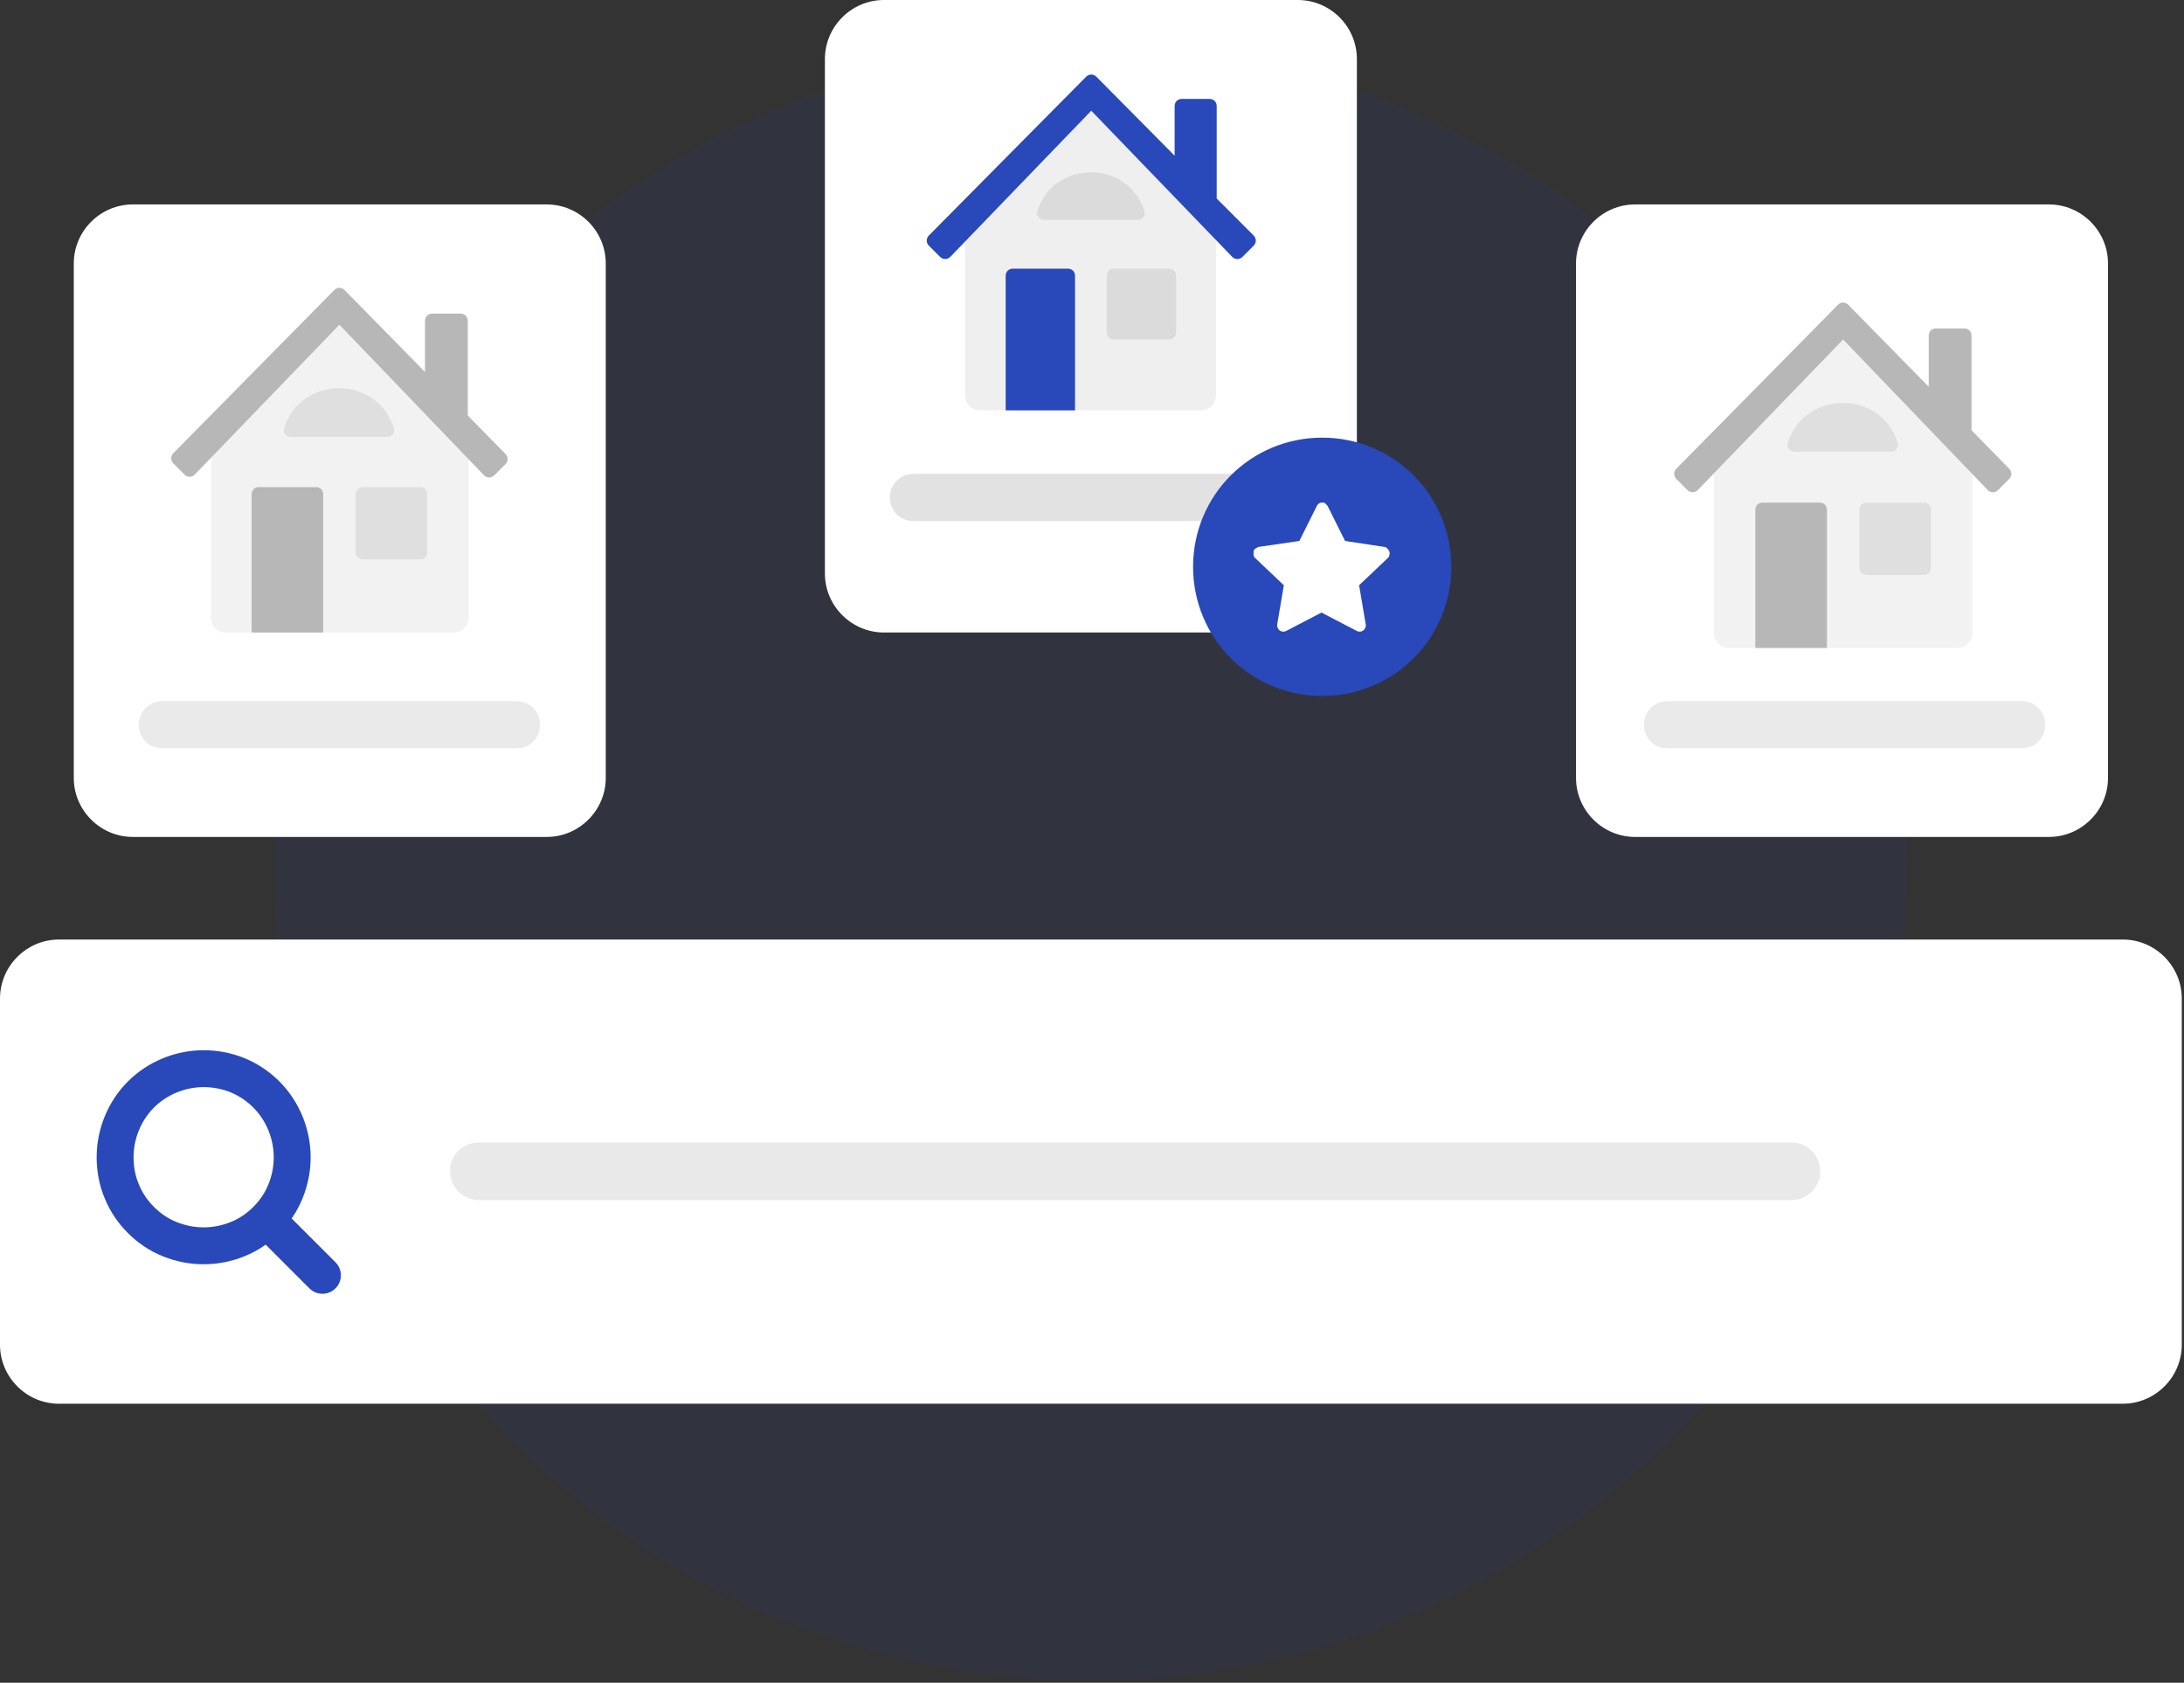
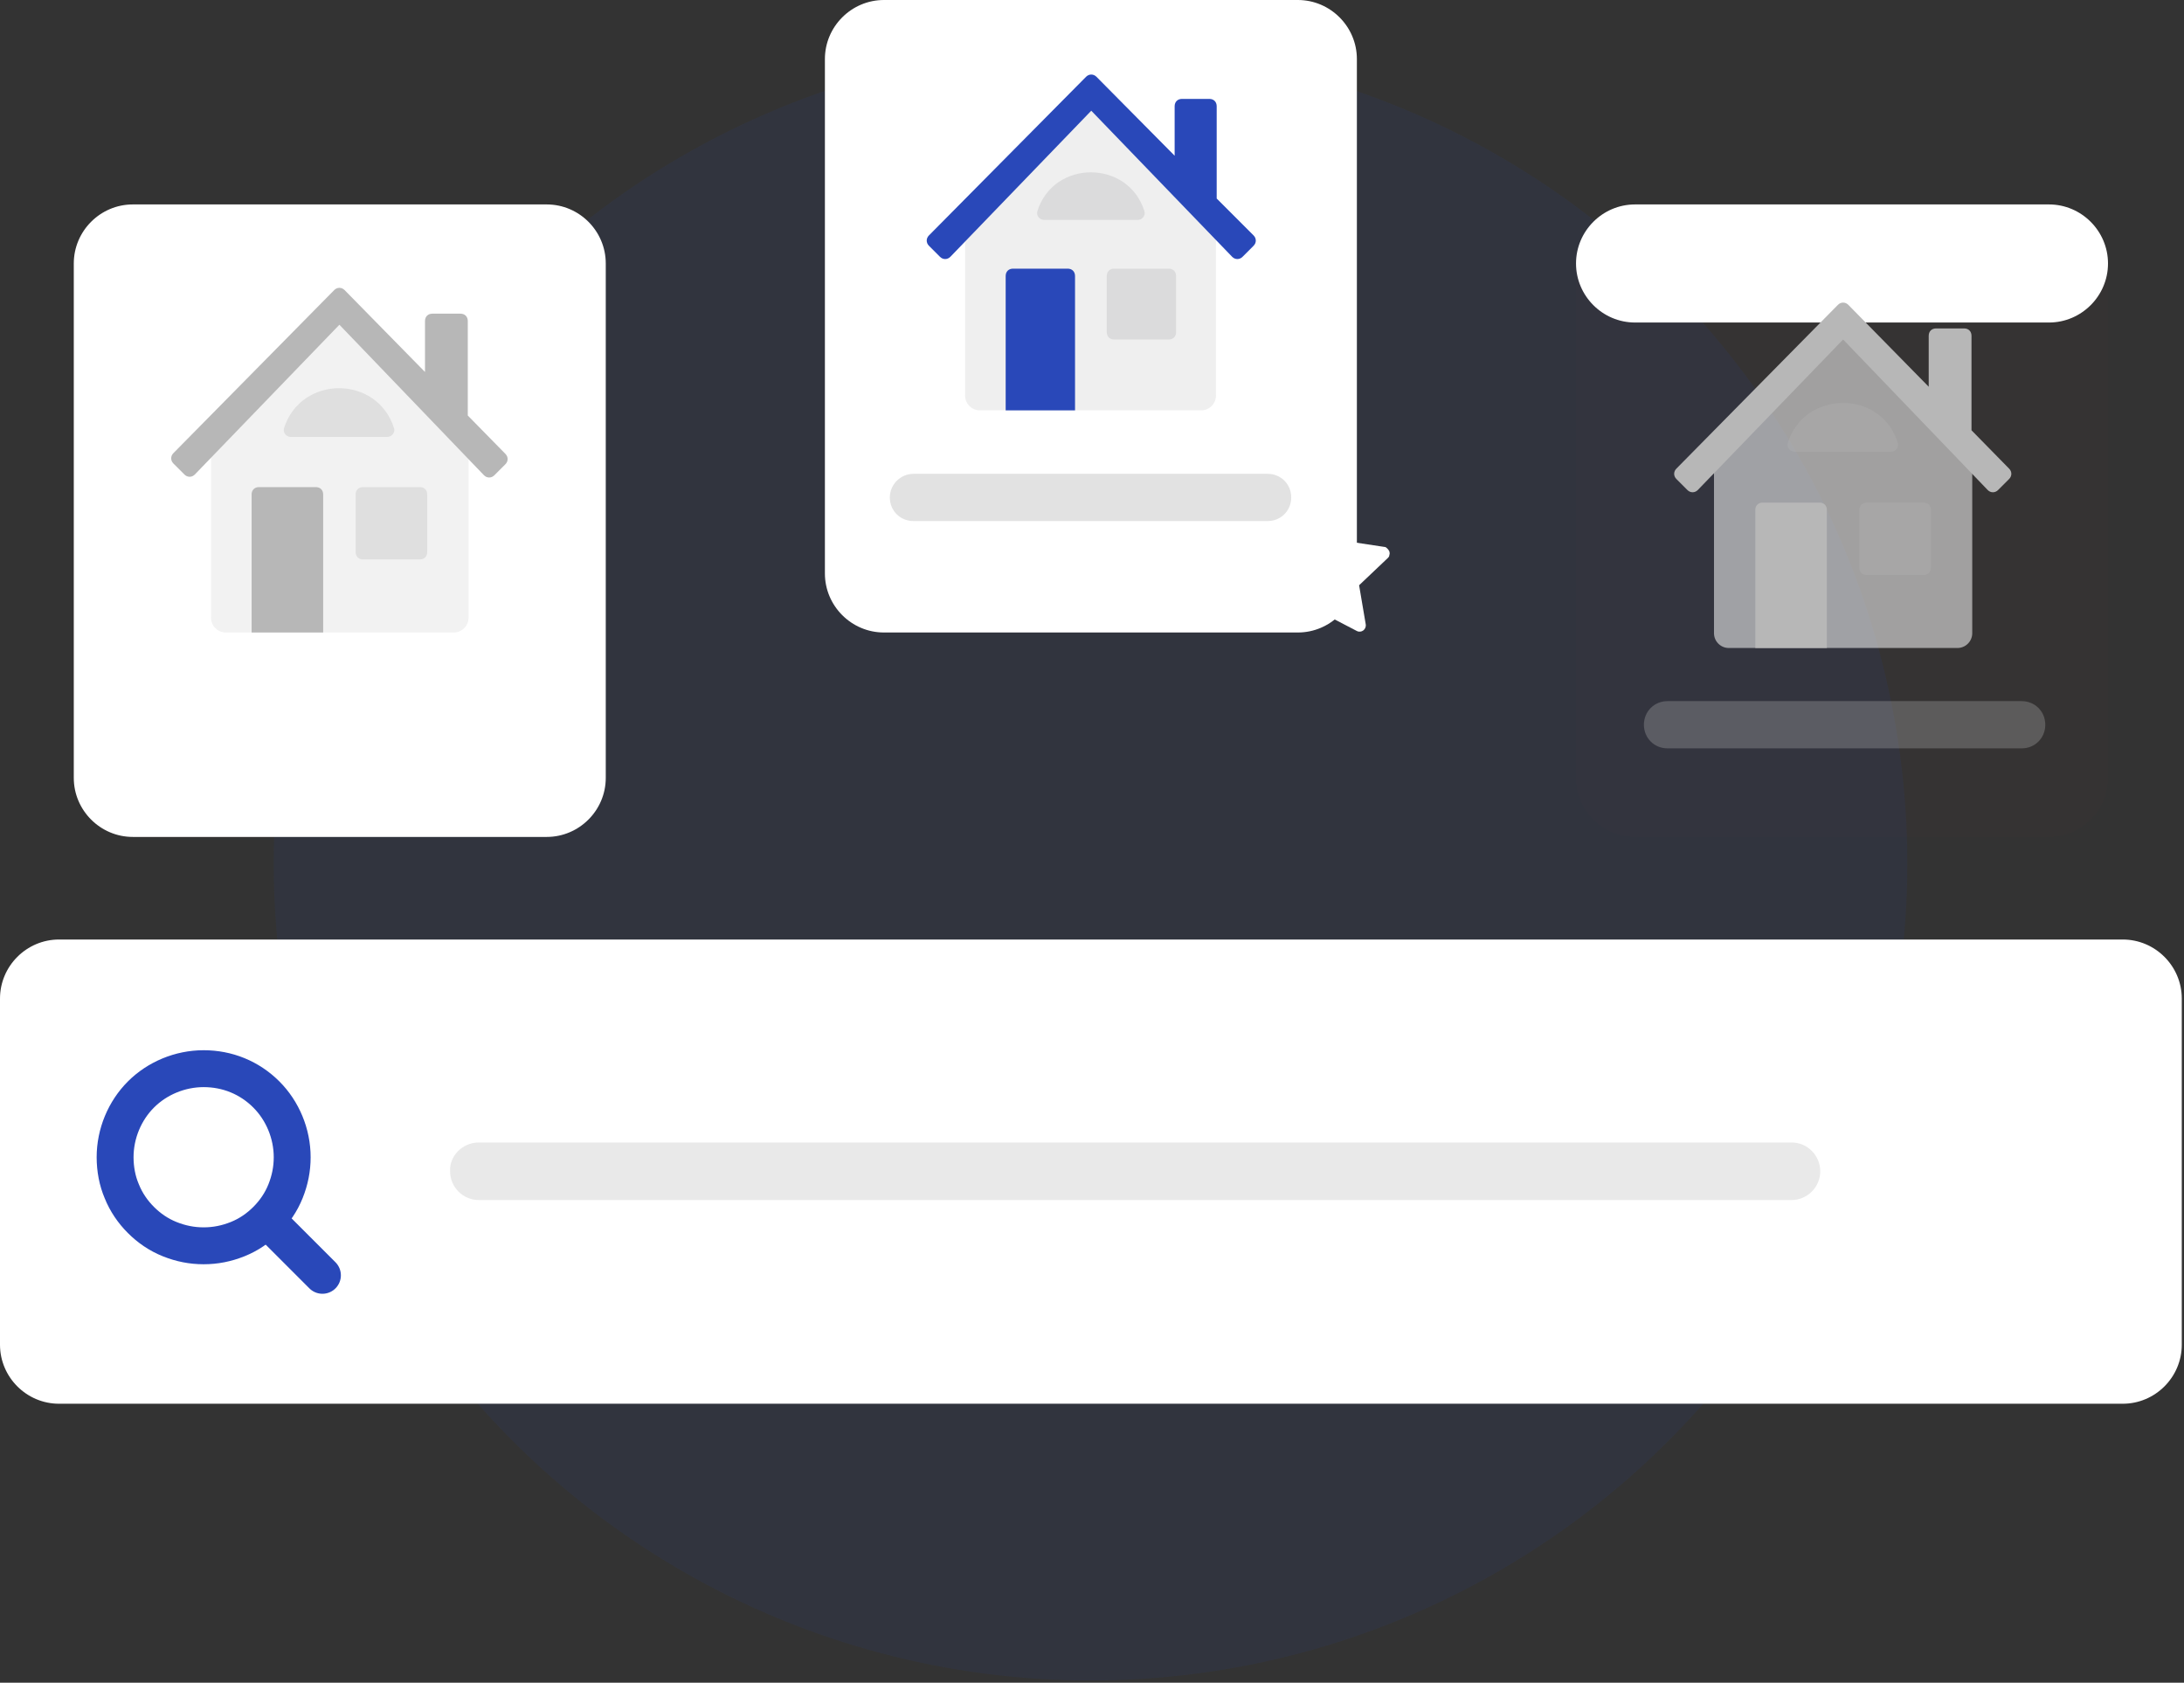
<svg xmlns="http://www.w3.org/2000/svg" xmlns:xlink="http://www.w3.org/1999/xlink" version="1.1" id="Layer_1" x="0px" y="0px" viewBox="0 0 296 228" style="enable-background:new 0 0 296 228;" xml:space="preserve">
  <rect x="0" y="0" width="296" height="228" fill="#333333" stroke="none" />
  <style type="text/css">
	.st0{clip-path:url(#SVGID_00000031204963817548313150000013075445028474542759_);}
	.st1{opacity:9.000000e-02;fill:#2948B9;enable-background:new    ;}
	.st2{fill:#FF0000;fill-opacity:1.000000e-02;}
	.st3{fill:#FFFFFF;}
	.st4{fill:none;stroke:#2948B9;stroke-width:5;stroke-linecap:round;stroke-linejoin:round;}
	.st5{fill:#E9E9E9;}
	.st6{opacity:0.7;fill:#E9E9E9;enable-background:new    ;}
	.st7{fill:#2948B9;}
	.st8{opacity:0.2;fill:#8D8D91;enable-background:new    ;}
	.st9{opacity:0.4;fill:#B7B7B7;enable-background:new    ;}
	.st10{opacity:0.6;fill:#E9E9E9;enable-background:new    ;}
	.st11{fill:#B7B7B7;}
	.st12{opacity:0.31;fill:#B7B7B7;enable-background:new    ;}
	.st13{opacity:0.3;fill:#B7B7B7;enable-background:new    ;}
</style>
  <g>
    <g>
      <defs>
        <rect id="SVGID_1_" width="296" height="228" />
      </defs>
      <clipPath id="SVGID_00000054964938334013061520000014883419250566432133_">
        <use xlink:href="#SVGID_1_" style="overflow:visible;" />
      </clipPath>
      <g style="clip-path:url(#SVGID_00000054964938334013061520000014883419250566432133_);">
        <circle class="st1" cx="147.8" cy="117" r="110.7" />
        <g>
          <path shape-rendering="crispEdges" class="st2" d="M8,127.3h279.7c4.4,0,8,3.6,8,8v46.9c0,4.4-3.6,8-8,8H8c-4.4,0-8-3.6-8-8      v-46.9C0,130.9,3.6,127.3,8,127.3z" />
        </g>
        <path class="st3" d="M8,127.3h279.7c4.4,0,8,3.6,8,8v46.9c0,4.4-3.6,8-8,8H8c-4.4,0-8-3.6-8-8v-46.9C0,130.9,3.6,127.3,8,127.3z" />
        <path class="st4" d="M36.7,165.8l7,7" />
        <path class="st4" d="M15.6,156.8c0,1.6,0.3,3.2,0.9,4.6c0.6,1.5,1.5,2.8,2.6,3.9c1.1,1.1,2.4,2,3.9,2.6s3,0.9,4.6,0.9     s3.1-0.3,4.6-0.9s2.8-1.5,3.9-2.6c1.1-1.1,2-2.4,2.6-3.9s0.9-3,0.9-4.6c0-3.2-1.3-6.3-3.5-8.5c-2.3-2.3-5.3-3.5-8.5-3.5     s-6.3,1.3-8.5,3.5S15.6,153.6,15.6,156.8L15.6,156.8z" />
        <path class="st5" d="M64.9,154.8h177.9c2.2,0,3.9,1.8,3.9,3.9l0,0c0,2.2-1.8,3.9-3.9,3.9H64.9c-2.2,0-3.9-1.8-3.9-3.9l0,0     C60.9,156.6,62.7,154.8,64.9,154.8z" />
        <g>
          <path shape-rendering="crispEdges" class="st2" d="M119.8,0h56.1c4.4,0,8,3.6,8,8v69.7c0,4.4-3.6,8-8,8h-56.1c-4.4,0-8-3.6-8-8      V8C111.8,3.6,115.4,0,119.8,0z" />
        </g>
        <path class="st3" d="M119.8,0h56.1c4.4,0,8,3.6,8,8v69.7c0,4.4-3.6,8-8,8h-56.1c-4.4,0-8-3.6-8-8V8C111.8,3.6,115.4,0,119.8,0z" />
        <path class="st6" d="M164.8,31.1v22.5c0,1.1-0.9,2-2,2h-30c-1.1,0-2-0.9-2-2V31.1l17-17.6L164.8,31.1z" />
        <path class="st7" d="M136.3,55.6V37.4c0-0.6,0.4-1,1-1h7.4c0.6,0,1,0.4,1,1v18.2C145.7,55.6,136.3,55.6,136.3,55.6z M148.6,10.4     c-0.4-0.4-1-0.4-1.4,0l-21.3,21.5c-0.4,0.4-0.4,1,0,1.4l1.5,1.5c0.4,0.4,1,0.4,1.4,0L147.9,15L167,34.8c0.4,0.4,1,0.4,1.4,0     l1.5-1.5c0.4-0.4,0.4-1,0-1.4l-5-5V14.4c0-0.6-0.4-1-1-1h-3.7c-0.6,0-1,0.4-1,1v6.7L148.6,10.4z" />
        <path class="st8" d="M141.5,29.8c-0.6,0-1.1-0.6-0.9-1.2c2.2-7,12.3-7,14.5,0c0.2,0.6-0.3,1.2-0.9,1.2H141.5z" />
        <path class="st8" d="M150,37.4c0-0.6,0.4-1,1-1h7.4c0.6,0,1,0.4,1,1V45c0,0.6-0.4,1-1,1H151c-0.6,0-1-0.4-1-1V37.4z" />
        <path class="st9" d="M123.8,64.2h48c1.8,0,3.2,1.4,3.2,3.2l0,0c0,1.8-1.4,3.2-3.2,3.2h-48c-1.8,0-3.2-1.4-3.2-3.2l0,0     C120.6,65.6,122.1,64.2,123.8,64.2z" />
-         <path class="st7" d="M179.2,94.3c9.7,0,17.5-7.8,17.5-17.5s-7.8-17.5-17.5-17.5s-17.5,7.8-17.5,17.5S169.5,94.3,179.2,94.3z" />
        <path class="st3" d="M176.1,73.3l2.4-4.8c0.1-0.1,0.2-0.3,0.3-0.3c0.1-0.1,0.3-0.1,0.4-0.1c0.2,0,0.3,0,0.4,0.1     c0.1,0.1,0.2,0.2,0.3,0.3l2.4,4.8l5.3,0.8c0.2,0,0.3,0.1,0.4,0.2s0.2,0.2,0.3,0.4c0,0.1,0.1,0.3,0,0.5c0,0.2-0.1,0.3-0.2,0.4     l-3.9,3.7l0.9,5.3c0.1,0.7-0.6,1.2-1.2,0.9l-4.8-2.5l-4.8,2.5c-0.6,0.3-1.3-0.2-1.2-0.9l0.9-5.3l-3.9-3.7     c-0.1-0.1-0.2-0.2-0.2-0.4c0-0.2,0-0.3,0-0.5c0-0.1,0.1-0.3,0.3-0.4s0.3-0.2,0.4-0.2L176.1,73.3z" />
        <g>
          <path shape-rendering="crispEdges" class="st2" d="M221.6,27.7h56.1c4.4,0,8,3.6,8,8v69.7c0,4.4-3.6,8-8,8h-56.1      c-4.4,0-8-3.6-8-8V35.7C213.6,31.3,217.2,27.7,221.6,27.7z" />
        </g>
-         <path class="st3" d="M221.6,27.7h56.1c4.4,0,8,3.6,8,8v69.7c0,4.4-3.6,8-8,8h-56.1c-4.4,0-8-3.6-8-8V35.7     C213.6,31.3,217.2,27.7,221.6,27.7z" />
+         <path class="st3" d="M221.6,27.7h56.1c4.4,0,8,3.6,8,8c0,4.4-3.6,8-8,8h-56.1c-4.4,0-8-3.6-8-8V35.7     C213.6,31.3,217.2,27.7,221.6,27.7z" />
        <path class="st10" d="M267.3,62.6v23.2c0,1.1-0.9,2-2,2h-31c-1.1,0-2-0.9-2-2V62.6l17.5-18.1L267.3,62.6z" />
        <path class="st11" d="M237.9,87.8V69.1c0-0.6,0.4-1,1-1h7.7c0.6,0,1,0.4,1,1v18.7H237.9z M250.5,41.3c-0.4-0.4-1-0.4-1.4,0     l-21.9,22.2c-0.4,0.4-0.4,1,0,1.4l1.5,1.5c0.4,0.4,1,0.4,1.4,0L249.8,46l19.6,20.4c0.4,0.4,1,0.4,1.4,0l1.5-1.5     c0.4-0.4,0.4-1,0-1.4l-5.1-5.2V45.5c0-0.6-0.4-1-1-1h-3.8c-0.6,0-1,0.4-1,1v6.9L250.5,41.3z" />
        <path class="st12" d="M243.2,61.2c-0.6,0-1.1-0.6-0.9-1.2c2.3-7.2,12.7-7.2,14.9,0c0.2,0.6-0.3,1.2-0.9,1.2H243.2z" />
        <path class="st12" d="M252,69.1c0-0.6,0.4-1,1-1h7.7c0.6,0,1,0.4,1,1v7.8c0,0.6-0.4,1-1,1H253c-0.6,0-1-0.4-1-1V69.1z" />
        <path class="st13" d="M226,95h48c1.8,0,3.2,1.4,3.2,3.2l0,0c0,1.8-1.4,3.2-3.2,3.2h-48c-1.8,0-3.2-1.4-3.2-3.2l0,0     C222.8,96.4,224.2,95,226,95z" />
        <g>
          <path shape-rendering="crispEdges" class="st2" d="M18,27.7h56.1c4.4,0,8,3.6,8,8v69.7c0,4.4-3.6,8-8,8H18c-4.4,0-8-3.6-8-8      V35.7C10,31.3,13.6,27.7,18,27.7z" />
        </g>
        <path class="st3" d="M18,27.7h56.1c4.4,0,8,3.6,8,8v69.7c0,4.4-3.6,8-8,8H18c-4.4,0-8-3.6-8-8V35.7C10,31.3,13.6,27.7,18,27.7z" />
        <path class="st10" d="M63.5,60.6v23.1c0,1.1-0.9,2-2,2H30.6c-1.1,0-2-0.9-2-2V60.6L46,42.5L63.5,60.6z" />
        <path class="st11" d="M34.1,85.7V67c0-0.6,0.4-1,1-1h7.7c0.6,0,1,0.4,1,1v18.7H34.1z M46.7,39.3c-0.4-0.4-1-0.4-1.4,0L23.5,61.4     c-0.4,0.4-0.4,1,0,1.4l1.5,1.5c0.4,0.4,1,0.4,1.4,0L46,44l19.6,20.4c0.4,0.4,1,0.4,1.4,0l1.5-1.5c0.4-0.4,0.4-1,0-1.4l-5.1-5.2     V43.5c0-0.6-0.4-1-1-1h-3.8c-0.6,0-1,0.4-1,1v6.9L46.7,39.3z" />
        <path class="st12" d="M39.4,59.2c-0.6,0-1.1-0.6-0.9-1.2c2.3-7.2,12.6-7.2,14.9,0c0.2,0.6-0.3,1.2-0.9,1.2H39.4z" />
        <path class="st12" d="M48.2,67c0-0.6,0.4-1,1-1h7.7c0.6,0,1,0.4,1,1v7.8c0,0.6-0.4,1-1,1h-7.7c-0.6,0-1-0.4-1-1V67z" />
-         <path class="st13" d="M22,95h48c1.8,0,3.2,1.4,3.2,3.2l0,0c0,1.8-1.4,3.2-3.2,3.2H22c-1.8,0-3.2-1.4-3.2-3.2l0,0     C18.8,96.4,20.3,95,22,95z" />
      </g>
    </g>
  </g>
</svg>